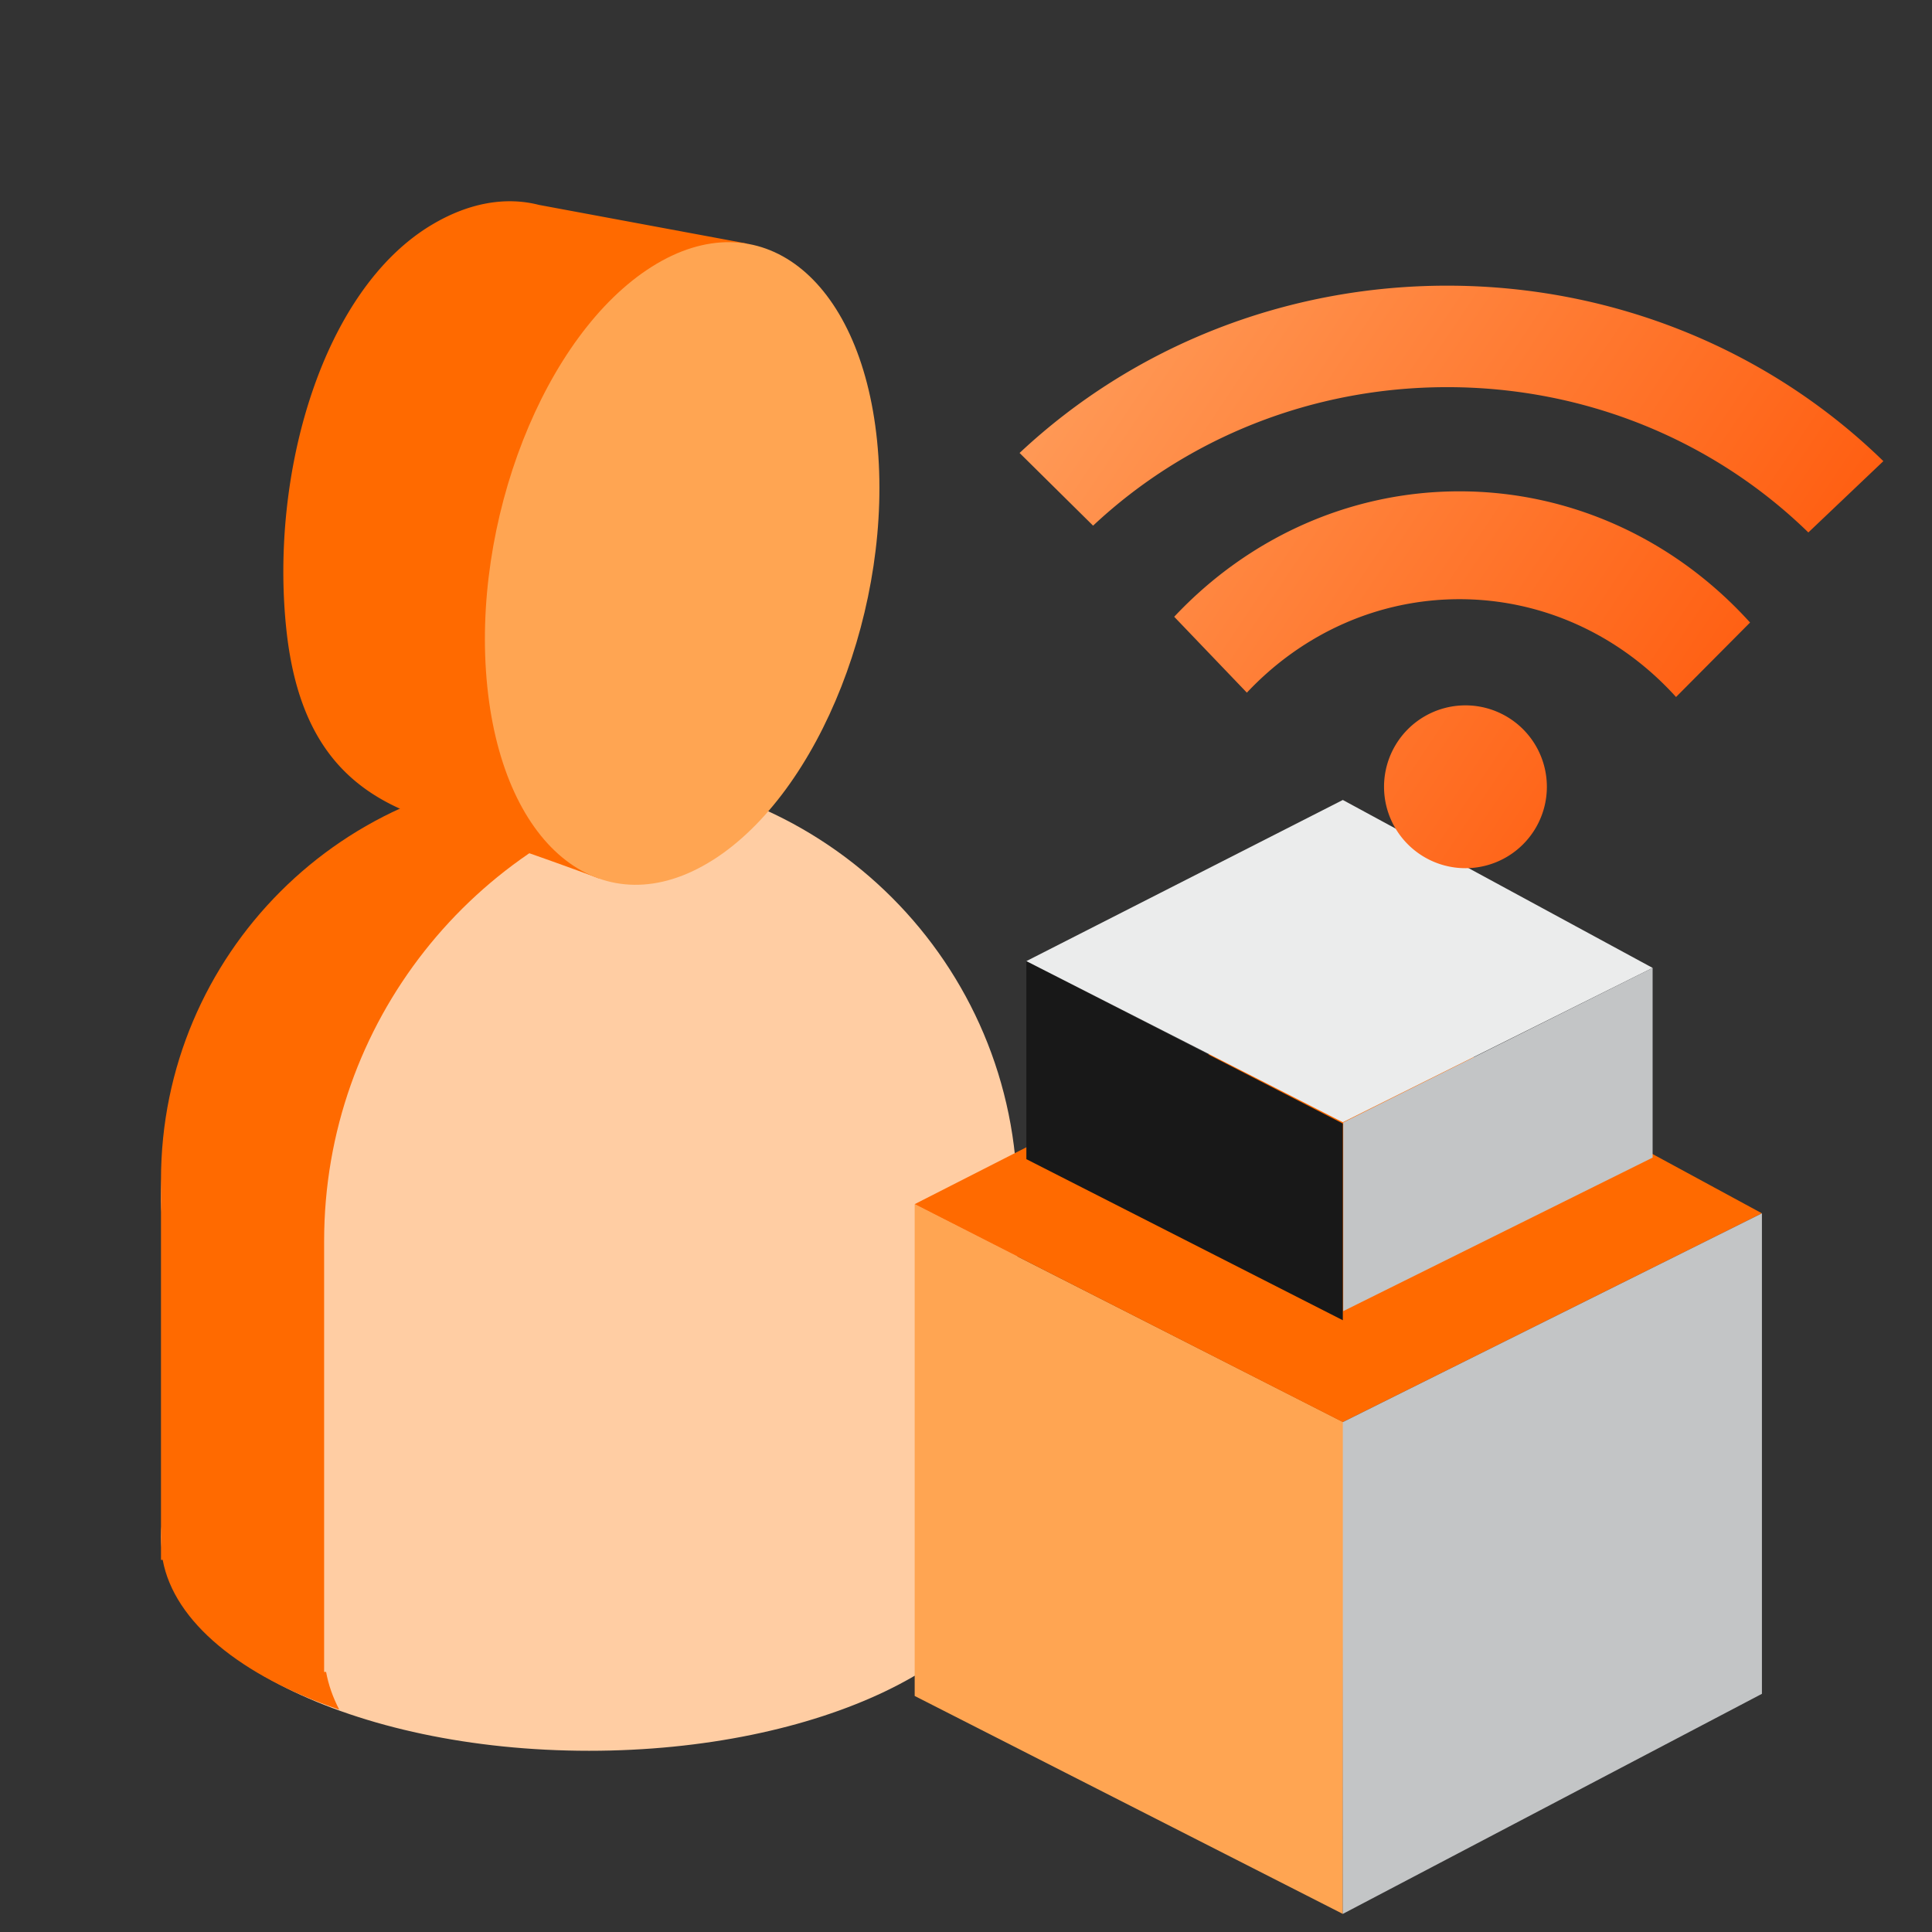
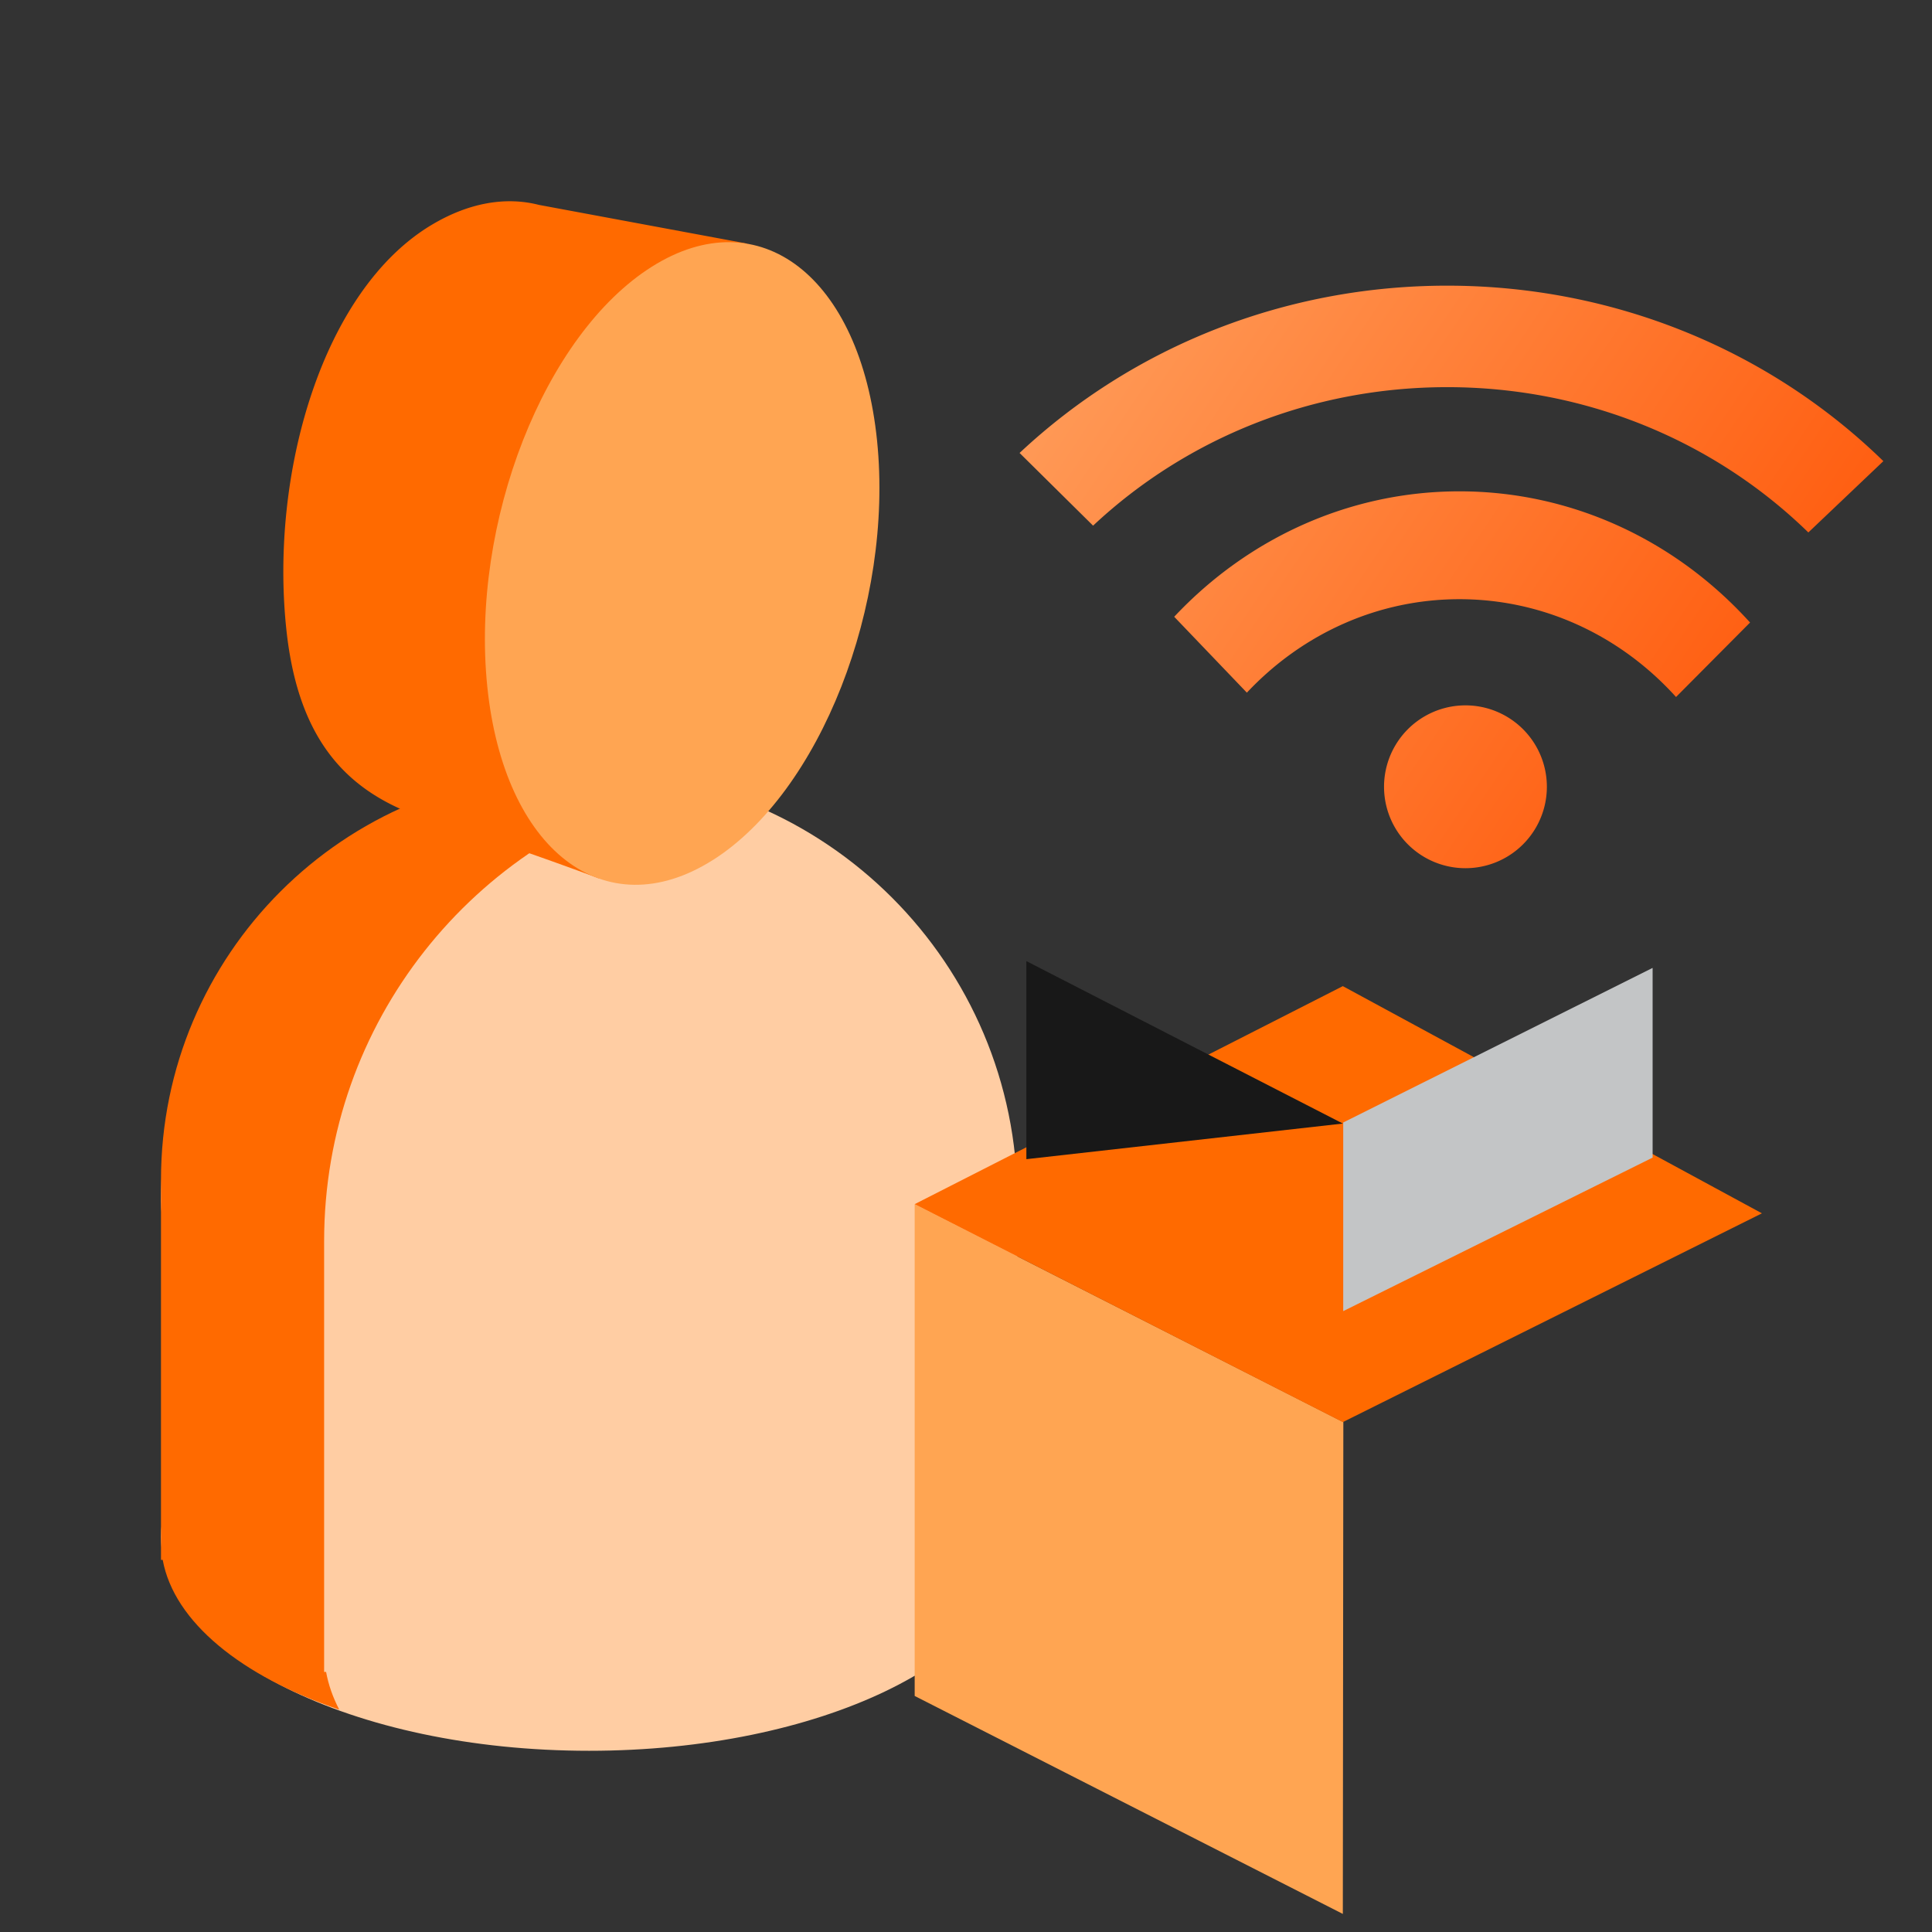
<svg xmlns="http://www.w3.org/2000/svg" width="64" height="64">
  <rect width="100%" height="100%" fill="#333333" stroke="none" />
  <defs>
    <linearGradient x1="0%" y1="27.26%" x2="100%" y2="72.74%" id="a">
      <stop stop-color="#FF9956" offset="0%" />
      <stop stop-color="#FF5405" offset="100%" />
    </linearGradient>
  </defs>
  <g fill="none" fill-rule="evenodd">
    <path d="M0 0h64v64H0z" />
    <path d="M7.13 47.448c-1.198-3.88-1.797-6.442-1.797-7.687 0-7.833 6.35-14.183 14.184-14.183 7.833 0 14.183 6.35 14.183 14.183v11.476l-.016.005c-.352 3.76-6.56 6.755-14.167 6.755-7.834 0-14.184-3.175-14.184-7.092 0-1.255.653-2.434 1.797-3.457z" fill="#FFCDA3" />
    <path d="M5.39 51.673h-.057V39.085c0-7.46 6.048-13.508 13.508-13.508 1.24 0 2.442.167 3.582.48-6.718 1.712-11.686 7.803-11.686 15.054v14.273h.065c.078.428.225.845.436 1.25-3.242-1.107-5.47-2.9-5.848-4.96z" fill="#FF6A00" />
    <path d="M9.488 20.872c-.56-5.205 1.203-11.275 4.82-13.428 1.245-.742 2.463-.934 3.548-.656l6.885 1.28-4.906 21.028a119.995 119.995 0 00-5.583-1.927c-2.619-.827-4.353-2.482-4.764-6.297z" fill="#FF6A00" />
    <path d="M23.599 28.5c3.566-2.247 6.008-8.471 5.455-13.902-.553-5.43-3.892-8.011-7.458-5.765-3.566 2.247-6.008 8.471-5.455 13.902.553 5.43 3.892 8.011 7.458 5.764zM30.3 39.89l14.2 7.219-.017 16.292-14.183-7.22z" fill="#FFA552" />
    <path fill="#FF6A00" d="M44.483 32.667l13.883 7.526-13.883 6.916-14.183-7.22z" />
-     <path fill="#C3C5C6" d="M44.483 47.109l13.883-6.916V56.11L44.483 63.4z" />
-     <path fill="#181818" d="M34 31.838l10.483 5.381v6.516L34 38.399z" />
-     <path fill="#EBECEC" d="M44.483 26.5l10.262 5.563-10.262 5.112L34 31.838z" />
+     <path fill="#181818" d="M34 31.838l10.483 5.381L34 38.399z" />
    <path fill="#C3C5C6" d="M44.496 37.184l10.249-5.121v6.284l-10.249 5.086z" />
    <path d="M19.212 23.366a2.697 2.697 0 110 5.394 2.697 2.697 0 010-5.394zm-.199-7.09c3.685 0 7.134 1.59 9.627 4.346l-2.452 2.467c-1.86-2.057-4.426-3.24-7.175-3.24-2.682 0-5.191 1.127-7.042 3.096l-2.407-2.514c2.48-2.64 5.853-4.155 9.45-4.155zm-.406-6.813c5.502 0 10.659 2.119 14.449 5.813l-2.485 2.362c-3.14-3.06-7.406-4.813-11.964-4.813-4.443 0-8.61 1.664-11.73 4.588l-2.435-2.408c3.765-3.53 8.802-5.542 14.165-5.542z" transform="translate(29.333)" fill="url(#a)" />
  </g>
</svg>